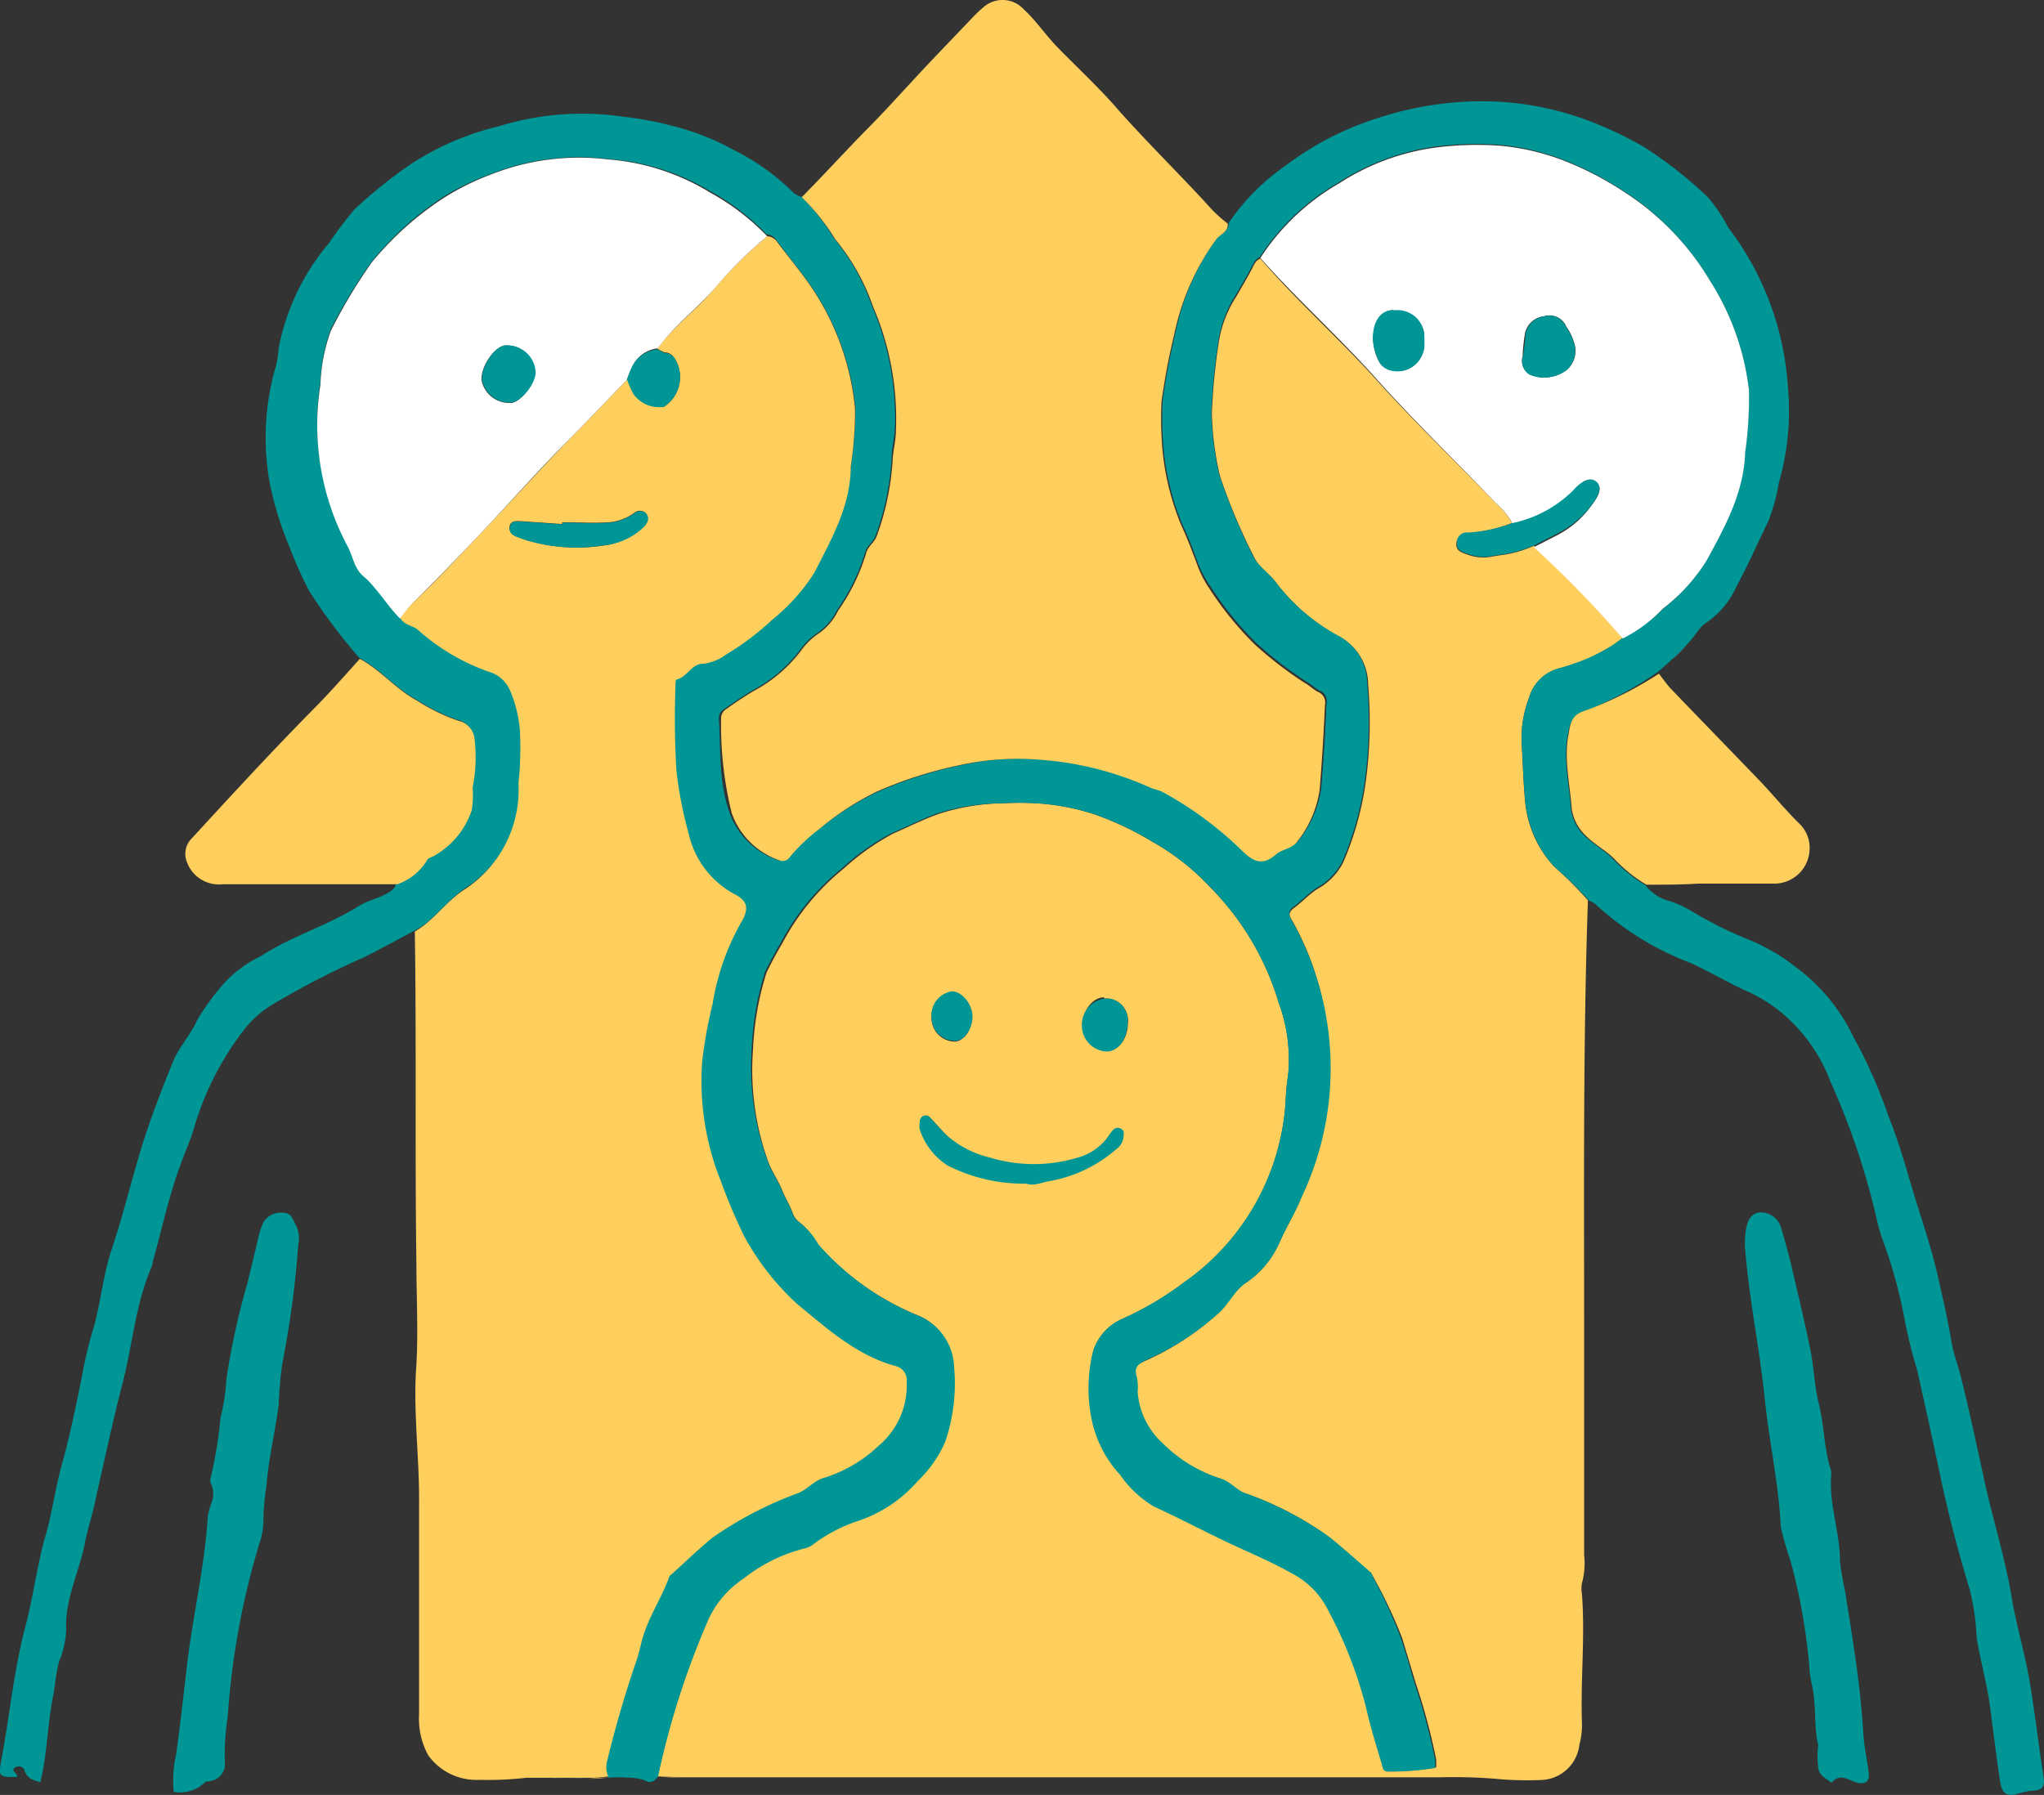
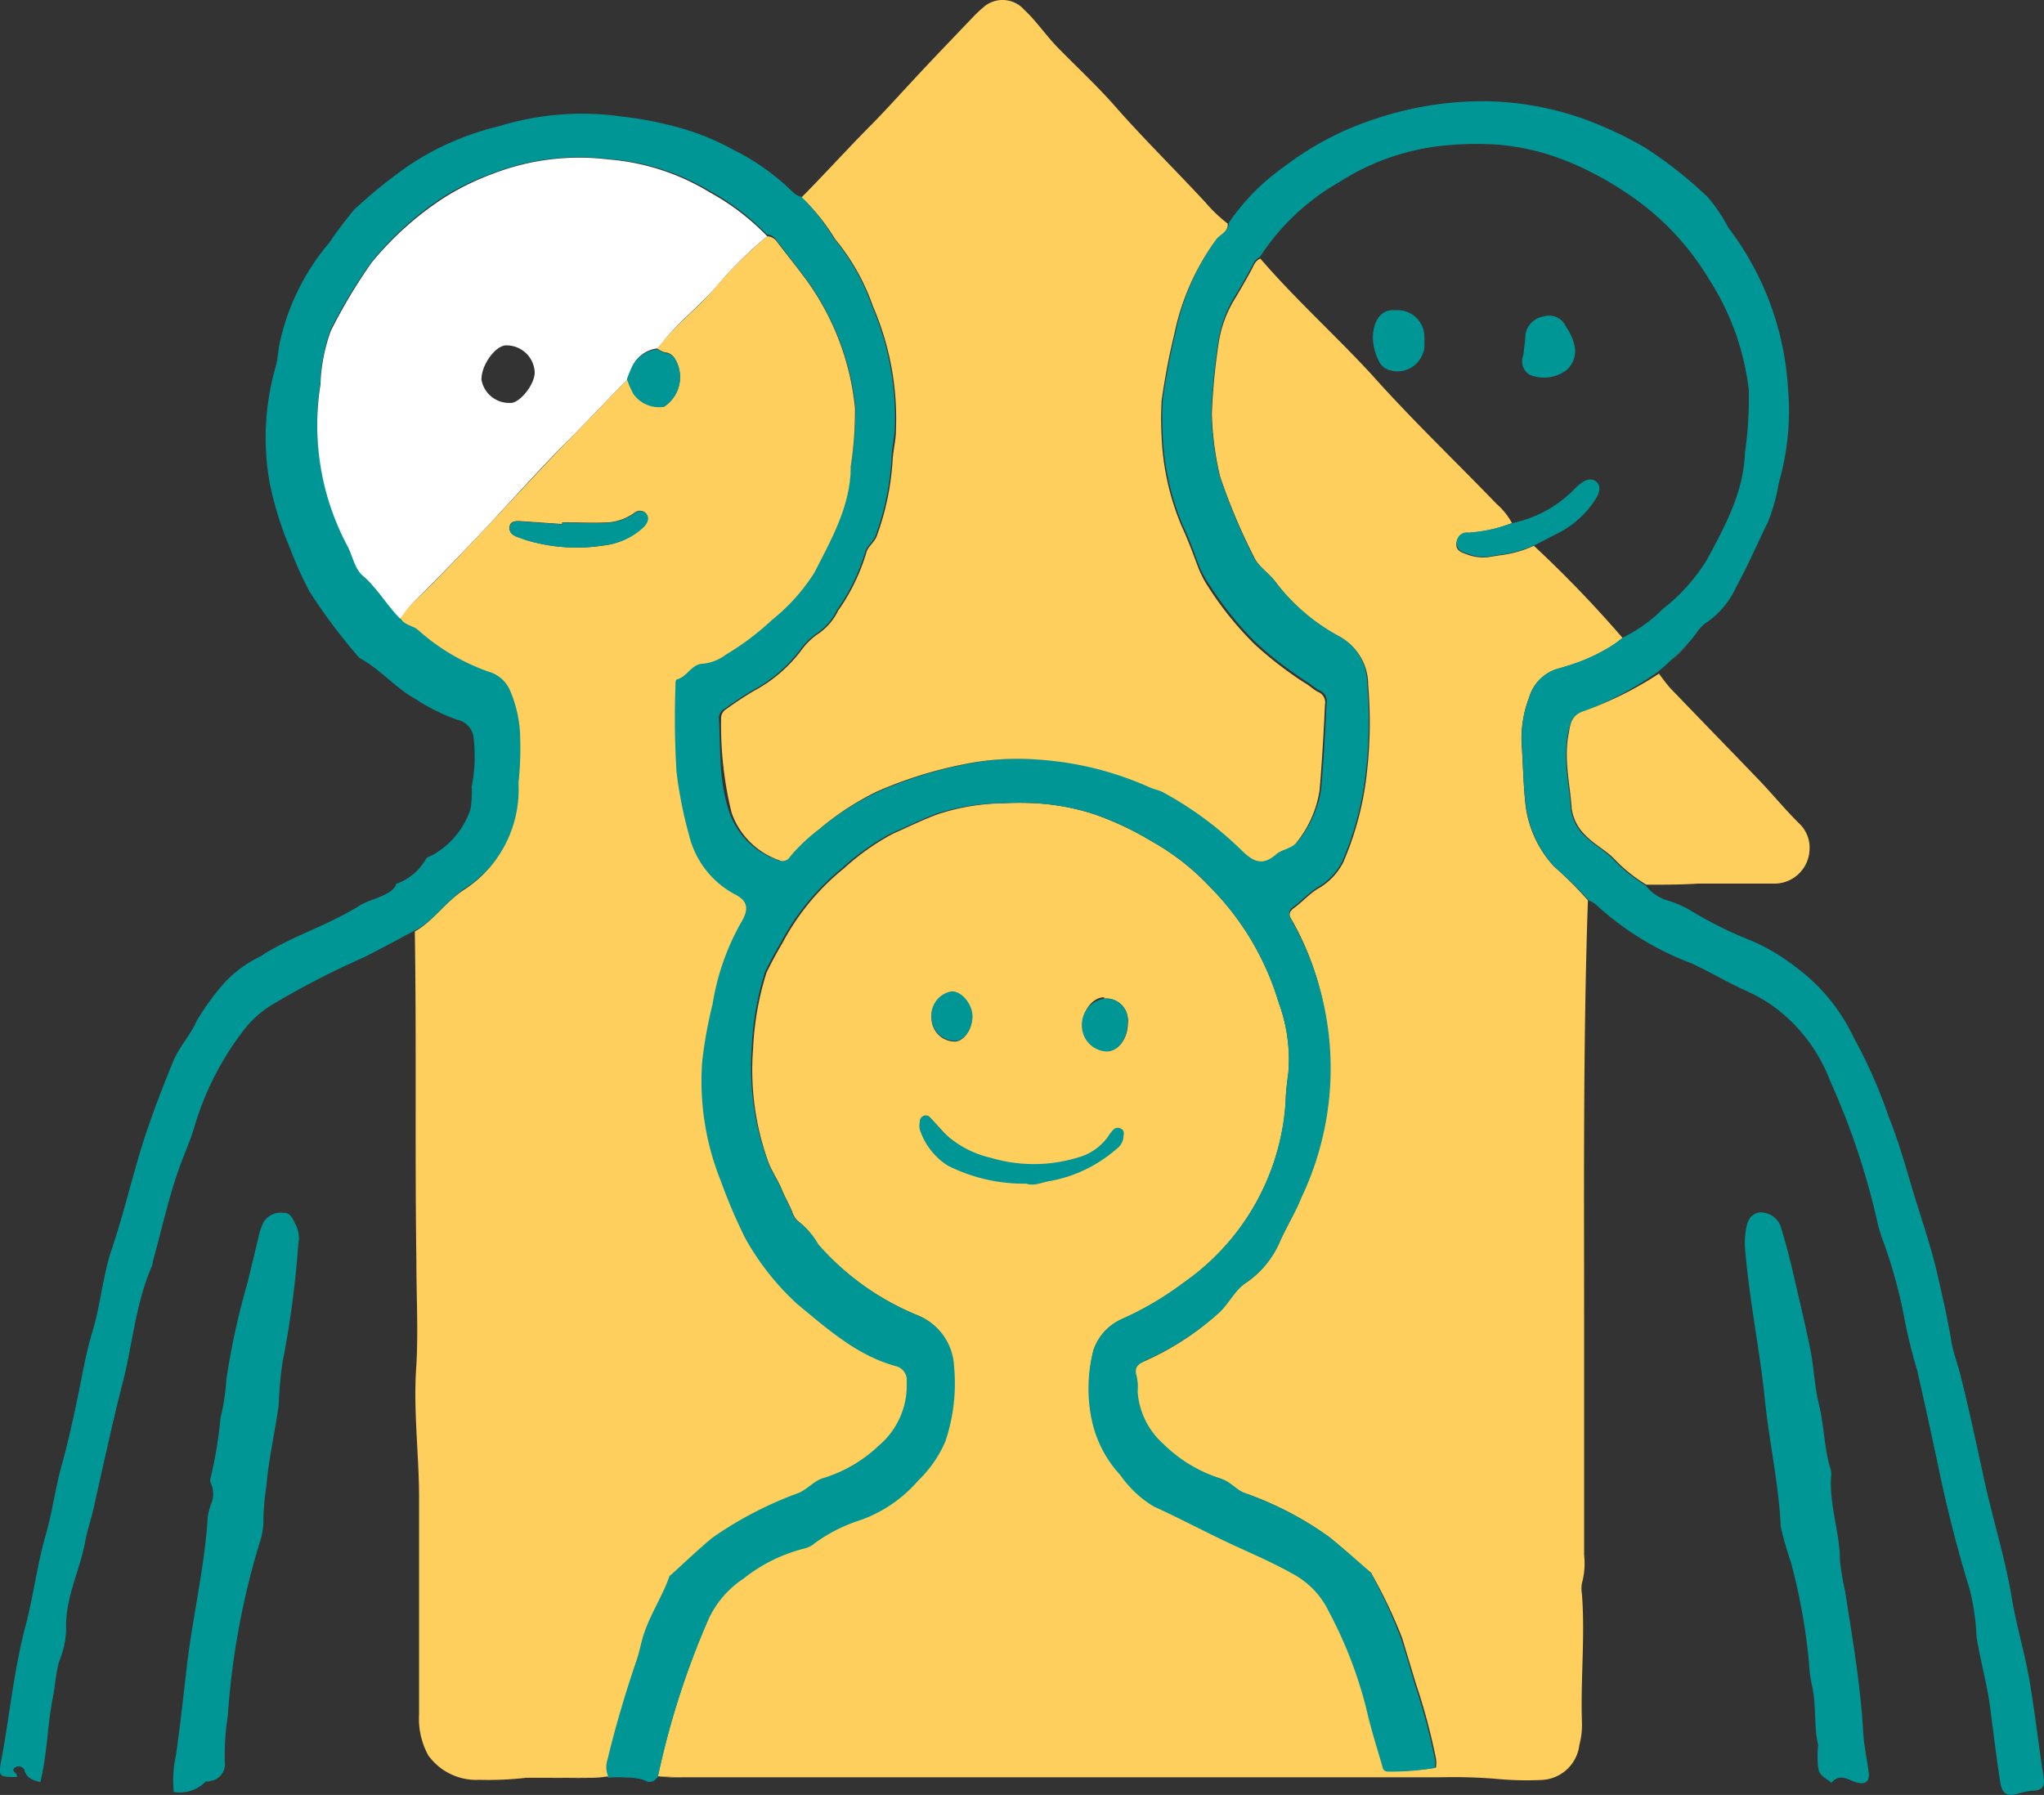
<svg xmlns="http://www.w3.org/2000/svg" viewBox="0 0 129.74 113.96">
  <rect x="0" y="0" width="129.74" height="113.96" fill="#333333" stroke="none" />
  <defs>
    <style>.cls-1{fill:#fff;}.cls-2{fill:#FFCF5E;}.cls-3{fill:#009696;}</style>
  </defs>
  <g id="Calque_2" data-name="Calque 2">
    <g id="Calque_1-2" data-name="Calque 1">
      <g id="Calque_2-2" data-name="Calque 2">
        <g id="Calque_1-2-2" data-name="Calque 1-2">
          <g id="Calque_2-2-2" data-name="Calque 2-2">
            <g id="Calque_1-2-2-2" data-name="Calque 1-2-2">
              <path class="cls-1" d="M39.79,24.09c.07.15.12.32.19.47C39.92,24.4,39.86,24.24,39.79,24.09Z" />
              <path class="cls-1" d="M101.88,41.25a11.07,11.07,0,0,1-1.92.87A11.07,11.07,0,0,0,101.88,41.25Z" />
              <path class="cls-1" d="M25.35,39.22c-.63-.64-1.12-1.39-1.71-2.06.59.67,1.08,1.43,1.71,2.06.17.38.53.47.86.63C25.89,39.64,25.52,39.64,25.35,39.22Z" />
              <path class="cls-1" d="M55.26,8c-1.48,1.5-2.89,3.06-4.38,4.56h0C52.41,11,53.78,9.47,55.26,8Z" />
              <path class="cls-1" d="M37.34,112.92H34.75C35.62,112.9,36.48,112.94,37.34,112.92Z" />
              <path class="cls-1" d="M106.14,41.88c.34-.32.68-.65,1-1A11.8,11.8,0,0,1,106.14,41.88Z" />
              <path class="cls-1" d="M39.9,112.78a3.21,3.21,0,0,1,.63.06A3.21,3.21,0,0,0,39.9,112.78Z" />
              <path class="cls-1" d="M105.23,42.64l.45-.39Z" />
              <path class="cls-2" d="M41.8,112.79h0c.53,0,1.06.06,1.58.06A14,14,0,0,1,41.8,112.79Z" />
              <path class="cls-2" d="M98.63,55a7,7,0,0,1-1.8-3.88c-.14-1.3-.16-2.62-.25-3.93a7.21,7.21,0,0,1,.47-2.88,2.68,2.68,0,0,1,1.81-1.84c.37-.1.74-.22,1.1-.34a11.07,11.07,0,0,0,1.92-.87,6.6,6.6,0,0,0,1.11-.76,74.06,74.06,0,0,0-5.63-5.85,7.21,7.21,0,0,1-2.19.61l-.75.12a2.89,2.89,0,0,1-1.33-.19c-.31-.11-.68-.22-.65-.67a.71.71,0,0,1,.73-.68h0a9.57,9.57,0,0,0,2.8-.63A4.38,4.38,0,0,0,95,32c-2.61-2.71-5.37-5.34-7.92-8.2C84.77,21.29,82.22,19,80,16.42c-.32.12-.41.42-.55.68-.32.6-.66,1.18-1,1.76a7.46,7.46,0,0,0-1.11,3,40.07,40.07,0,0,0-.42,4.38,19.32,19.32,0,0,0,.52,4,37.49,37.49,0,0,0,2.13,5.07c.32.73,1.06,1.13,1.51,1.79a12.58,12.58,0,0,0,4,3.36,3.45,3.45,0,0,1,1.76,3,28.29,28.29,0,0,1-.14,6.1,19.64,19.64,0,0,1-1.44,5.19,4,4,0,0,1-1.62,1.68c-.56.35-1,.85-1.48,1.2s-.29.57-.1.89a18.18,18.18,0,0,1,2,5.58,19.32,19.32,0,0,1-1.5,12c-.42,1-.94,1.87-1.37,2.82A6,6,0,0,1,79,81.5c-.71.48-1.09,1.33-1.73,1.92a17.39,17.39,0,0,1-4.62,3c-.46.21-.79.36-.63,1a3,3,0,0,1,.07,1,4.94,4.94,0,0,0,1.62,3.22,9.39,9.39,0,0,0,3.71,2.22c.54.18.88.65,1.42.88a20.87,20.87,0,0,1,5.53,2.85c.87.71,1.71,1.47,2.56,2.2a.28.28,0,0,1,.15.17A31.26,31.26,0,0,1,89,104l.87,2.89a39.15,39.15,0,0,1,1.28,4.78,2.53,2.53,0,0,1,0,.55,17.66,17.66,0,0,1-2.91.23c-.39,0-.4-.23-.47-.49-.32-1.2-.68-2.4-1-3.61a27.18,27.18,0,0,0-2.37-6.09,5.3,5.3,0,0,0-2.3-2.38c-1.21-.68-2.48-1.22-3.74-1.81-1.7-.79-3.36-1.68-5.07-2.46a7,7,0,0,1-2.12-2,7.35,7.35,0,0,1-1.76-3.34,9.42,9.42,0,0,1,0-4.54,3.35,3.35,0,0,1,1.85-2,20,20,0,0,0,3.89-2.3,15.15,15.15,0,0,0,6.46-11.51c0-.61.09-1.21.17-1.8a10.37,10.37,0,0,0-.61-4.45,17.55,17.55,0,0,0-4.39-7.38,15.15,15.15,0,0,0-3.62-2.84,19.58,19.58,0,0,0-3.64-1.73A14.47,14.47,0,0,0,65.77,51a18.57,18.57,0,0,0-2.11,0,13.91,13.91,0,0,0-4.09.68c-1,.36-1.93.83-2.89,1.25a15.35,15.35,0,0,0-3.12,2.21,15.26,15.26,0,0,0-3.91,4.76c-.36.6-.69,1.22-1,1.86a18.83,18.83,0,0,0-.85,4.83,17.21,17.21,0,0,0,.93,7.08c.23.68.67,1.26.93,1.93.18.44.44.87.62,1.32a1.42,1.42,0,0,0,.34.58A4.88,4.88,0,0,1,51.91,79a16.93,16.93,0,0,0,6.22,4.46,3.66,3.66,0,0,1,2.37,3.28,11.49,11.49,0,0,1-.56,4.76A7.68,7.68,0,0,1,58.25,94a8.7,8.7,0,0,1-3.84,2.51,10.06,10.06,0,0,0-2.7,1.4,1.45,1.45,0,0,1-.6.32,10.21,10.21,0,0,0-3.92,1.93A6.31,6.31,0,0,0,45,102.7a52.23,52.23,0,0,0-3.25,10.08h0c.53,0,1.06.06,1.58.06H91.41a33.43,33.43,0,0,1,3.47.09,20.63,20.63,0,0,0,2.94.08,2.52,2.52,0,0,0,2.43-2.24,4.82,4.82,0,0,0,.16-1.46c-.09-2.71.21-5.41,0-8.12a1.89,1.89,0,0,1,0-.67,4.77,4.77,0,0,0,.14-1.8V84.44c0-9.09-.07-18.19.24-27.28A24.35,24.35,0,0,0,98.63,55Zm-28.54,8.4a1.38,1.38,0,0,1,1.5,1.25v0h0a.76.76,0,0,1,0,.3c0,1-.61,1.79-1.34,1.78a1.67,1.67,0,0,1-1.55-1.61c0-1,.71-1.82,1.39-1.8ZM60.41,63a1.59,1.59,0,0,1,1.28,1.62c0,.78-.53,1.49-1.07,1.51a1.49,1.49,0,0,1-1.49-1.43A1.57,1.57,0,0,1,60.41,63Zm6.29,11.8c-.55.08-1.08.36-1.57.18a10.73,10.73,0,0,1-5-1.15,4.31,4.31,0,0,1-1.72-2.2,1.09,1.09,0,0,1,0-.44.37.37,0,0,1,.37-.36.29.29,0,0,1,.22.09c.34.35.66.72,1,1.08a6.44,6.44,0,0,0,2.84,1.63,9.54,9.54,0,0,0,5.45,0,3.52,3.52,0,0,0,2-1.37,2.46,2.46,0,0,1,.34-.44.4.4,0,0,1,.52,0c.19.13.15.34.1.52a1.05,1.05,0,0,1-.45.63,8.8,8.8,0,0,1-4.1,1.93Z" />
              <path class="cls-3" d="M25.22,56.13a.5.5,0,0,1-.16.29A.5.5,0,0,0,25.22,56.13Z" />
              <path class="cls-3" d="M50.41,12.25a1.9,1.9,0,0,0,.39.23A1.9,1.9,0,0,1,50.41,12.25Z" />
              <path class="cls-3" d="M106.14,41.88l-.46.42Z" />
              <path class="cls-3" d="M38.63,112.84h0a9,9,0,0,1,1.27,0A5.39,5.39,0,0,0,38.63,112.84Z" />
              <path class="cls-3" d="M41.35,113.09c.19,0,.31-.19.45-.3h0A1.77,1.77,0,0,1,41.35,113.09Z" />
              <path class="cls-3" d="M128.87,107c-.3-1.9-.88-3.74-1.19-5.63-.43-2.57-1.22-5-1.77-7.58-.47-2.16-.93-4.33-1.47-6.47-.18-.72-.46-1.42-.58-2.17-.23-1.37-.54-2.73-.85-4.09-.45-2-1.13-3.88-1.7-5.82-.43-1.46-.86-2.93-1.44-4.37a31.4,31.4,0,0,0-2.21-5,11.83,11.83,0,0,0-3.73-4.51,12.36,12.36,0,0,0-2.9-1.69,24.9,24.9,0,0,1-3.62-1.8,6.87,6.87,0,0,0-1.43-.66,2.79,2.79,0,0,1-1.53-1,9.63,9.63,0,0,1-2-1.6c-.53-.57-1.32-1-1.89-1.56a2.92,2.92,0,0,1-.85-1.68c-.1-1.6-.52-3.18-.18-4.81.14-.68.27-1.15,1-1.39a22.58,22.58,0,0,0,4.7-2.51l.45-.39.46-.42a11.8,11.8,0,0,0,1-1,6.82,6.82,0,0,0,.55-.68,2.67,2.67,0,0,1,.53-.58,5.46,5.46,0,0,0,2-2.36c.73-1.33,1.33-2.73,2-4.09a12.12,12.12,0,0,0,.69-2.49,16.46,16.46,0,0,0,.58-6,18.64,18.64,0,0,0-3.79-10.2,10.4,10.4,0,0,0-1.29-1.92,26.47,26.47,0,0,0-4-3.16,23.44,23.44,0,0,0-4-1.86,19.44,19.44,0,0,0-6-1.08,21.38,21.38,0,0,0-7,1.08,19.33,19.33,0,0,0-5.87,3.05A14,14,0,0,0,78,14.14c0,.56-.53.69-.77,1a15.39,15.39,0,0,0-2.63,6.05c-.34,1.39-.6,2.8-.8,4.21a21.11,21.11,0,0,0,0,2.25,16.45,16.45,0,0,0,1.27,5.69c.38.79.69,1.64,1,2.48a6.66,6.66,0,0,0,.75,1.39,21,21,0,0,0,2.91,3.6,23.76,23.76,0,0,0,3.19,2.46c.29.16.54.42.84.57a.72.72,0,0,1,.44.82c-.08,1.81-.19,3.62-.34,5.42a6.92,6.92,0,0,1-1.41,3.25c-.32.47-1,.48-1.32.8-1,.84-1.54.45-2.3-.31A23,23,0,0,0,74,50.27a5,5,0,0,0-.84-.31,20.52,20.52,0,0,0-7.07-1.74,17,17,0,0,0-4.93.33,26.79,26.79,0,0,0-5.37,1.69A17.46,17.46,0,0,0,52,52.64a11,11,0,0,0-2,1.73.54.54,0,0,1-.7.21,4.9,4.9,0,0,1-3-3c-.69-2-.55-4-.67-6A.65.65,0,0,1,46,45c.58-.42,1.18-.82,1.79-1.18a9.17,9.17,0,0,0,3-2.57,4.31,4.31,0,0,1,1-1,3.78,3.78,0,0,0,1.34-1.52,12.68,12.68,0,0,0,1.77-3.62c.09-.44.54-.69.69-1.14a17,17,0,0,0,1-4.82c0-.64.17-1.27.21-1.91a18,18,0,0,0-1.46-7.83,13.82,13.82,0,0,0-2.41-4.28,14,14,0,0,0-2.06-2.65h-.1a1.9,1.9,0,0,1-.39-.23,14.65,14.65,0,0,0-3.83-2.74,16,16,0,0,0-4-1.55,21.42,21.42,0,0,0-3-.55,17.92,17.92,0,0,0-7.9.61A17.74,17.74,0,0,0,26,10.47a32.26,32.26,0,0,0-3.49,2.81,25.84,25.84,0,0,0-1.61,2.13,14.61,14.61,0,0,0-3.15,6.39c-.11.51-.11,1.05-.27,1.55a16.25,16.25,0,0,0-.35,7.37,21.57,21.57,0,0,0,1.27,4.07,24.91,24.91,0,0,0,1.23,2.74,35.52,35.52,0,0,0,3.18,4.24c1.32.71,2.28,1.91,3.61,2.64A12.16,12.16,0,0,0,29,45.69a1.32,1.32,0,0,1,1.07,1.25,9.75,9.75,0,0,1-.13,3,6.42,6.42,0,0,1-.08,1.45,5.21,5.21,0,0,1-2.29,2.83c-.17.13-.46.15-.56.36a3.51,3.51,0,0,1-1.87,1.54h0a.5.5,0,0,1-.16.29.92.92,0,0,1-.26.22c-.6.4-1.33.51-1.92.88-2,1.26-4.3,1.92-6.27,3.21a7.7,7.7,0,0,0-2.25,1.64,15.79,15.79,0,0,0-1.78,2.43c-.41.93-1.14,1.69-1.52,2.62-.68,1.67-1.33,3.35-1.88,5.06-.73,2.31-1.27,4.69-2.06,7-.55,1.72-.68,3.56-1.23,5.26q-.36,1.29-.6,2.61c-.38,1.88-.76,3.76-1.27,5.6-.41,1.45-.6,2.94-1,4.39-.58,1.94-.81,4-1.33,5.94-.74,2.81-1,5.7-1.54,8.55-.18,1-.1,1,1,1,.08-.23-.37-.36-.17-.56a.41.41,0,0,1,.57,0h0a.24.24,0,0,1,.09.16c.17.52.58.61,1,.73.44-1.76.44-3.58.79-5.35.15-.76.19-1.55.4-2.31a5.81,5.81,0,0,0,.45-2c-.09-2,.85-3.71,1.2-5.58.15-.81.43-1.6.6-2.41.28-1.28.57-2.56.86-3.84s.59-2.57.92-3.84c.64-2.46.81-5,1.85-7.41a1,1,0,0,0,.07-.33c.57-2,1-4.08,1.73-6.07.29-.81.66-1.61.9-2.44a18.7,18.7,0,0,1,3.3-6.37,6.66,6.66,0,0,1,1.61-1.39,52.88,52.88,0,0,1,5.79-3c1.14-.56,2.25-1.18,3.37-1.77s2-1.87,3.08-2.62A7.56,7.56,0,0,0,33,49.63c.08-.94.1-1.88.11-2.82a7.93,7.93,0,0,0-.62-3,2.06,2.06,0,0,0-1.42-1.21,13.59,13.59,0,0,1-4.52-2.66,1,1,0,0,0-.3-.19c-.33-.16-.69-.25-.86-.63-.63-.64-1.11-1.39-1.71-2.06a4.76,4.76,0,0,0-.63-.64c-.54-.47-.63-1.27-1-1.9a16.3,16.3,0,0,1-1.72-10.21A11.05,11.05,0,0,1,21,20.89a33.34,33.34,0,0,1,2.57-4.25,19.79,19.79,0,0,1,4.57-4.14A16,16,0,0,1,31.27,11a15.16,15.16,0,0,1,7.3-.91,14.6,14.6,0,0,1,6.43,2,15.35,15.35,0,0,1,3.67,2.79.79.79,0,0,1,.64.41L51,17.49a16.76,16.76,0,0,1,3.3,8.38,23.86,23.86,0,0,1-.3,3.77c-.09,2.49-1.27,4.63-2.39,6.74a12.2,12.2,0,0,1-2.69,3A17.28,17.28,0,0,1,46,41.55a2.93,2.93,0,0,1-1.45.58c-.74,0-1,.87-1.68,1-.07,0-.08.35-.08.53-.06,1.77,0,3.54.07,5.31a27.21,27.21,0,0,0,.79,4,5.82,5.82,0,0,0,2.82,3.76c1,.46,1,1,.45,1.91a15.83,15.83,0,0,0-1.78,5.19,28.2,28.2,0,0,0-.66,3.65,17,17,0,0,0,1.19,7.6,36.93,36.93,0,0,0,1.51,3.48,16.56,16.56,0,0,0,3.34,4.25c1.9,1.56,3.76,3.25,6.23,3.93.49.13.68.44.71,1a5,5,0,0,1-1.78,4.06,8.84,8.84,0,0,1-3.54,2.06,9.52,9.52,0,0,0-1.52.93,23.28,23.28,0,0,0-5.46,2.85c-.9.74-1.73,1.55-2.6,2.33-.06,0-.13.1-.15.16-.5,1.4-1.38,2.64-1.75,4.1-.1.4-.19.8-.32,1.19q-1.05,3.14-1.83,6.35a1.52,1.52,0,0,0,.08,1.09,9,9,0,0,1,1.27,0,3.21,3.21,0,0,1,.63.06,1.82,1.82,0,0,1,.61.2.37.37,0,0,0,.21,0c.19,0,.31-.19.45-.3A52.23,52.23,0,0,1,45,102.74a6.26,6.26,0,0,1,2.19-2.51,10.21,10.21,0,0,1,3.92-1.93,1.45,1.45,0,0,0,.6-.32,10.06,10.06,0,0,1,2.7-1.4A8.61,8.61,0,0,0,58.28,94,7.58,7.58,0,0,0,60,91.53a11.49,11.49,0,0,0,.56-4.76,3.66,3.66,0,0,0-2.37-3.28A16.89,16.89,0,0,1,51.94,79a4.69,4.69,0,0,0-1.34-1.5,1.42,1.42,0,0,1-.34-.58c-.18-.46-.44-.88-.62-1.32-.27-.67-.71-1.25-.93-1.93a17.33,17.33,0,0,1-1-7.06,19.2,19.2,0,0,1,.84-4.88c.31-.64.64-1.26,1-1.86a15.26,15.26,0,0,1,3.91-4.76,15.35,15.35,0,0,1,3.12-2.21c1-.42,1.91-.89,2.89-1.25A13.87,13.87,0,0,1,63.65,51a18.57,18.57,0,0,1,2.11,0,14.89,14.89,0,0,1,3.75.71,19.58,19.58,0,0,1,3.64,1.73,15.15,15.15,0,0,1,3.62,2.84,17.55,17.55,0,0,1,4.39,7.38,10.37,10.37,0,0,1,.61,4.45c-.08.59-.14,1.19-.17,1.8a15.15,15.15,0,0,1-6.46,11.51,20,20,0,0,1-3.89,2.3,3.35,3.35,0,0,0-1.85,2,9.71,9.71,0,0,0-.07,4.58,7.37,7.37,0,0,0,1.77,3.34,7,7,0,0,0,2.12,2c1.71.78,3.37,1.67,5.07,2.46,1.26.58,2.52,1.12,3.74,1.81a5.3,5.3,0,0,1,2.3,2.38,27.18,27.18,0,0,1,2.37,6.09c.27,1.21.64,2.4,1,3.61.07.26.07.51.47.49a17.66,17.66,0,0,0,2.91-.23,2.53,2.53,0,0,0,0-.55,39.15,39.15,0,0,0-1.28-4.78c-.29-1-.56-1.94-.87-2.89a32.51,32.51,0,0,0-1.83-4,.3.3,0,0,0-.1-.2c-.85-.74-1.69-1.49-2.56-2.2A21.24,21.24,0,0,0,79,94.79c-.54-.23-.88-.69-1.42-.88a9.18,9.18,0,0,1-3.74-2.24,4.9,4.9,0,0,1-1.63-3.33,3,3,0,0,0-.07-1c-.17-.6.17-.75.63-1a17.39,17.39,0,0,0,4.62-3c.64-.59,1-1.44,1.73-1.92a6,6,0,0,0,2.12-2.58c.43-1,1-1.86,1.37-2.82A19.05,19.05,0,0,0,82,58.46c-.19-.32-.28-.63.1-.89s.93-.84,1.48-1.2a4,4,0,0,0,1.62-1.68,19.64,19.64,0,0,0,1.44-5.19,28.29,28.29,0,0,0,.14-6.1,3.45,3.45,0,0,0-1.76-3A12.4,12.4,0,0,1,81,37c-.46-.66-1.2-1.06-1.51-1.79a38.21,38.21,0,0,1-2.08-5,19.32,19.32,0,0,1-.52-4,40.07,40.07,0,0,1,.42-4.38,7.56,7.56,0,0,1,1.1-3.06c.35-.58.68-1.16,1-1.76.15-.26.24-.56.55-.68a14.63,14.63,0,0,1,5-4.74,15.18,15.18,0,0,1,6.19-2.29,20.58,20.58,0,0,1,4-.11,15.07,15.07,0,0,1,3.92.89,20.4,20.4,0,0,1,4.17,2.17,17,17,0,0,1,5.25,5.5,16.4,16.4,0,0,1,2.51,7,24.41,24.41,0,0,1-.24,4c-.09,2.52-1.29,4.7-2.44,6.83a11.79,11.79,0,0,1-2.77,3.08A9.38,9.38,0,0,1,103,40.48h0a6.6,6.6,0,0,1-1.11.76,11.07,11.07,0,0,1-1.92.87c-.36.13-.73.24-1.1.34a2.68,2.68,0,0,0-1.81,1.84,7.21,7.21,0,0,0-.47,2.88c.08,1.31.1,2.63.25,3.93A7.19,7.19,0,0,0,98.63,55a25.5,25.5,0,0,1,2.23,2.18,1.32,1.32,0,0,1,.48.29,18.58,18.58,0,0,0,6,3.68c1.19.55,2.32,1.23,3.52,1.77a9.48,9.48,0,0,1,2.46,1.58,10.5,10.5,0,0,1,2.86,4.16,46.63,46.63,0,0,1,3,9c.06.29.17.58.25.87a30.92,30.92,0,0,1,1.43,5.08,33.49,33.49,0,0,0,.83,3.39c.51,2.24,1,4.49,1.47,6.73q.78,3.65,1.87,7.2a15.07,15.07,0,0,1,.43,3c.23,1.47.65,2.9.85,4.39s.4,3.21.65,4.81c.11.69.35.92,1,.79a5,5,0,0,1,1-.23c.68,0,.85-.25.75-.88C129.41,110.85,129.18,108.91,128.87,107Z" />
              <path class="cls-3" d="M101.88,41.25a6.6,6.6,0,0,0,1.11-.76h0A6.6,6.6,0,0,1,101.88,41.25Z" />
-               <path class="cls-2" d="M38.63,112.84l-1.29.09A6.88,6.88,0,0,0,38.63,112.84Z" />
              <path class="cls-2" d="M38.63,112.84a1.52,1.52,0,0,1-.08-1.09q.78-3.21,1.86-6.35c.13-.39.22-.79.32-1.19.37-1.46,1.25-2.7,1.75-4.1,0-.07.1-.11.15-.16.86-.78,1.7-1.59,2.6-2.33a23.77,23.77,0,0,1,5.48-2.84c.57-.26.94-.74,1.52-.93a8.84,8.84,0,0,0,3.54-2.06,5,5,0,0,0,1.78-4.06.91.91,0,0,0-.71-1c-2.47-.68-4.33-2.37-6.23-3.93a16.56,16.56,0,0,1-3.34-4.25A34.52,34.52,0,0,1,45.76,75a17,17,0,0,1-1.19-7.6,28.2,28.2,0,0,1,.66-3.65A15.43,15.43,0,0,1,47,58.64c.57-.93.5-1.45-.45-1.91A5.81,5.81,0,0,1,43.73,53a27.21,27.21,0,0,1-.79-4c-.11-1.77-.13-3.55-.07-5.33,0-.18,0-.52.08-.53.68-.16.94-1,1.68-1a2.93,2.93,0,0,0,1.45-.58A17,17,0,0,0,49,39.36a12.2,12.2,0,0,0,2.69-3C52.77,34.24,54,32.11,54,29.62a23.08,23.08,0,0,0,.27-3.71A16.63,16.63,0,0,0,51,17.53c-.54-.72-1.11-1.43-1.66-2.15A.8.8,0,0,0,48.7,15a27,27,0,0,0-3.28,3.23c-1,1.23-2.33,2.22-3.35,3.46l-.35.44a1.8,1.8,0,0,0,.5.25h.09a.8.8,0,0,1,.47.31,2.25,2.25,0,0,1-.6,3.11h0A2,2,0,0,1,40.24,25c-.08-.15-.15-.3-.22-.45s-.12-.32-.19-.47c-1.23,1.27-2.45,2.55-3.69,3.81-1.94,2-3.75,4-5.65,6-1.4,1.47-2.81,3-4.27,4.37-.3.29-.56.62-.83.93.17.38.53.47.86.63a1,1,0,0,1,.3.19A13.4,13.4,0,0,0,31,42.64a2.1,2.1,0,0,1,1.4,1.26,7.93,7.93,0,0,1,.62,3,20.46,20.46,0,0,1-.11,2.82,7.57,7.57,0,0,1-3.5,6.8c-1.13.76-1.89,1.94-3.08,2.62.11,7,0,14,.1,21,0,2.16.12,4.34,0,6.51-.22,2.9.19,5.8.17,8.7v13.48a4.86,4.86,0,0,0,.58,2.61A3.75,3.75,0,0,0,30.41,113a21.38,21.38,0,0,0,3-.13H37.3a6.88,6.88,0,0,0,1.29-.09ZM33.35,34.27l-.53-.19c-.31-.12-.54-.34-.47-.68s.43-.33.74-.31l2.59.18v-.11c1,0,2,.06,3,0a3.27,3.27,0,0,0,1.57-.59.54.54,0,0,1,.73,0c.23.28.08.58-.14.81a4.25,4.25,0,0,1-2.57,1.26A11.08,11.08,0,0,1,33.35,34.27Z" />
              <path class="cls-2" d="M53,15.17a13.82,13.82,0,0,1,2.41,4.28,18,18,0,0,1,1.46,7.83c0,.64-.17,1.27-.21,1.91a17,17,0,0,1-1,4.82c-.16.45-.6.69-.69,1.14a12.68,12.68,0,0,1-1.77,3.62,3.78,3.78,0,0,1-1.34,1.52,4.31,4.31,0,0,0-1,1,9.17,9.17,0,0,1-3,2.57c-.61.36-1.21.76-1.79,1.18a.67.67,0,0,0-.3.57,23.36,23.36,0,0,0,.67,6,4.9,4.9,0,0,0,3,3,.54.54,0,0,0,.7-.21A11.06,11.06,0,0,1,52,52.64a17.66,17.66,0,0,1,3.67-2.39A26.43,26.43,0,0,1,61,48.56a17,17,0,0,1,4.93-.33A20.57,20.57,0,0,1,73,50c.27.12.57.16.84.31a22.45,22.45,0,0,1,4.89,3.6c.76.75,1.35,1.15,2.3.31.37-.32,1-.33,1.32-.8a6.92,6.92,0,0,0,1.41-3.25c.15-1.8.26-3.61.34-5.42a.72.72,0,0,0-.44-.82c-.3-.15-.54-.41-.84-.57a23.76,23.76,0,0,1-3.19-2.46,21,21,0,0,1-2.91-3.6A6.61,6.61,0,0,1,76,35.88c-.31-.83-.63-1.69-1-2.48a16.45,16.45,0,0,1-1.27-5.69,21.11,21.11,0,0,1,0-2.25c.2-1.41.46-2.82.8-4.21a15.54,15.54,0,0,1,2.63-6c.24-.37.81-.5.77-1.05a9.13,9.13,0,0,1-1.39-1.32C74.69,10.88,72.78,9,71,7c-1.23-1.43-2.59-2.68-3.88-4-.77-.8-1.36-1.69-2.12-2.39A1.83,1.83,0,0,0,62.41.47l0,0h0L62.26.6c-.14.12-.28.26-.41.39-1.37,1.44-2.76,2.87-4.11,4.34-.82.88-1.63,1.78-2.47,2.63-1.48,1.5-2.89,3.06-4.38,4.56A13.51,13.51,0,0,1,53,15.17Z" />
-               <path class="cls-2" d="M27.09,54.64c.1-.21.39-.22.56-.36a5.21,5.21,0,0,0,2.29-2.83A5.8,5.8,0,0,0,30,50a9.75,9.75,0,0,0,.13-3,1.32,1.32,0,0,0-1.07-1.25,12.39,12.39,0,0,1-2.61-1.28c-1.33-.72-2.29-1.93-3.61-2.64-1,1.11-2,2.25-3.07,3.32-2.59,2.63-5.09,5.35-7.59,8.07a1.39,1.39,0,0,0-.3,1.55,2.15,2.15,0,0,0,2.24,1.37h11.1A3.54,3.54,0,0,0,27.09,54.64Z" />
              <path class="cls-2" d="M105.92,43.57c-.24-.28-.47-.58-.69-.89h0A8.47,8.47,0,0,0,105.92,43.57Z" />
              <path class="cls-2" d="M100.58,45.13c-.77.24-.9.72-1,1.39-.34,1.63.07,3.21.18,4.81a2.92,2.92,0,0,0,.85,1.68c.58.61,1.37,1,1.89,1.56a9.63,9.63,0,0,0,2,1.6c1.09,0,2.19,0,3.28-.07h4.76a2.24,2.24,0,0,0,2.32-2.16v0h0a2.12,2.12,0,0,0-.63-1.63c-.86-.84-1.62-1.77-2.45-2.65-1.92-2-3.87-4-5.79-6-.24-.28-.47-.58-.69-.89h0A23,23,0,0,1,100.58,45.13Z" />
              <path class="cls-3" d="M18,77a1.3,1.3,0,0,0-1.27.59,4.08,4.08,0,0,0-.3.85c-.23,1-.48,2-.72,3a47.14,47.14,0,0,0-1.34,6.13A13.34,13.34,0,0,1,14,90a28.31,28.31,0,0,1-.61,3.76.54.54,0,0,0,0,.43,1.58,1.58,0,0,1,0,1.31,6,6,0,0,0-.2.76c-.2,3.3-1,6.52-1.36,9.8-.21,1.79-.4,3.58-.66,5.37a7.33,7.33,0,0,0-.14,2.34,2.3,2.3,0,0,0,2-.63c.06-.07.22,0,.33-.07a1.07,1.07,0,0,0,.91-1.2h0a15.81,15.81,0,0,1,.19-2.92,49,49,0,0,1,2-10.94,4.56,4.56,0,0,0,.26-1.67,16.71,16.71,0,0,1,.19-2c.14-1.73.55-3.42.78-5.14a24.21,24.21,0,0,1,.24-2.69,61.21,61.21,0,0,0,1-7.49,1.9,1.9,0,0,0-.14-1.22C18.58,77.41,18.48,77,18,77Z" />
              <path class="cls-3" d="M117.11,101a17.76,17.76,0,0,1-.32-1.89c0-1.86-.73-3.65-.55-5.53a1.08,1.08,0,0,0-.09-.44c-.37-1.3-.37-2.67-.7-4-.28-1.12-.31-2.31-.54-3.45-.36-1.76-.78-3.51-1.19-5.27-.2-.84-.43-1.68-.68-2.51a1.35,1.35,0,0,0-1.4-.93c-.57.11-.74.61-.82,1.1a5.23,5.23,0,0,0-.06,1.12c.26,3.27.94,6.48,1.27,9.73.28,2.69.88,5.33,1,8a22.57,22.57,0,0,0,.65,2.27,38,38,0,0,1,1.15,6.44,7.57,7.57,0,0,0,.18,1.34c.3,1.33.11,2.7.4,3.81a5.94,5.94,0,0,0,0,1.46c.07.52.53.66.84.94.57-.69,1.13-.11,1.69,0s.74-.18.67-.68c-.11-.81-.28-1.62-.34-2.44C118.1,107,117.58,104,117.11,101Z" />
-               <path class="cls-1" d="M95,32a4.27,4.27,0,0,1,1,1.24,7.77,7.77,0,0,0,3.81-2L100,31c.58-.57,1-.69,1.34-.38s.22.75-.27,1.4a6.15,6.15,0,0,1-2.31,2l-1.4.72a70.19,70.19,0,0,1,5.64,5.8,9.25,9.25,0,0,0,2.54-1.89,11.49,11.49,0,0,0,2.79-3.07c1.16-2.13,2.36-4.3,2.44-6.83a24.41,24.41,0,0,0,.24-4,16.42,16.42,0,0,0-2.48-6.94,17,17,0,0,0-5.25-5.5,20.4,20.4,0,0,0-4.17-2.17,15.07,15.07,0,0,0-3.92-.89,20.58,20.58,0,0,0-4,.11A14.9,14.9,0,0,0,85,11.64a14.63,14.63,0,0,0-5,4.74c2.28,2.57,4.83,4.87,7.13,7.41C89.65,26.64,92.41,29.27,95,32Zm1.65-9.45a10.88,10.88,0,0,1,.13-1.28A1.37,1.37,0,0,1,98,20.08a1.15,1.15,0,0,1,1.42.66,3.33,3.33,0,0,1,.49,1,1.61,1.61,0,0,1-.45,1.74,2.37,2.37,0,0,1-2.35.3,1,1,0,0,1-.44-1.23Zm-8.26-2.79a1.72,1.72,0,0,1,2,1.38h0a1.13,1.13,0,0,1,0,.26,3.38,3.38,0,0,1,0,.45,1.68,1.68,0,0,1-1.65,1.71h0a2.27,2.27,0,0,1-.67-.13,1.11,1.11,0,0,1-.56-.51,3.46,3.46,0,0,1-.36-1.4c.06-1.1.55-1.79,1.28-1.83Z" />
              <path class="cls-1" d="M97.36,34.64h0A70.63,70.63,0,0,1,103,40.48h0A70.63,70.63,0,0,0,97.36,34.64Z" />
              <path class="cls-3" d="M71.31,72.22c0-.18.09-.39-.1-.52a.4.4,0,0,0-.52,0,2.46,2.46,0,0,0-.34.44,3.52,3.52,0,0,1-2,1.37,9.54,9.54,0,0,1-5.45,0A6.41,6.41,0,0,1,60,72c-.34-.35-.66-.72-1-1.08a.35.35,0,0,0-.49,0h0a.39.39,0,0,0-.13.31,1.29,1.29,0,0,0,0,.48A4.32,4.32,0,0,0,60.15,74a10.73,10.73,0,0,0,5,1.15c.49.18,1-.1,1.57-.18a8.74,8.74,0,0,0,4.12-2A1.1,1.1,0,0,0,71.31,72.22Z" />
              <path class="cls-3" d="M97.36,34.64l1.4-.72A6.22,6.22,0,0,0,101.07,32c.49-.66.58-1.11.27-1.4s-.76-.19-1.34.38l-.23.24a7.77,7.77,0,0,1-3.81,2,9.51,9.51,0,0,1-2.75.59.64.64,0,0,0-.74.55v.12c0,.47.34.56.65.67a2.89,2.89,0,0,0,1.33.19l.75-.12a7.21,7.21,0,0,0,2.19-.61Z" />
              <path class="cls-3" d="M97.36,34.64a7.21,7.21,0,0,1-2.19.61A7.21,7.21,0,0,0,97.36,34.64Z" />
              <path class="cls-3" d="M70.23,66.76c.73,0,1.31-.75,1.34-1.78A1.38,1.38,0,0,0,70.4,63.4h-.32a1.69,1.69,0,0,0-1.41,1.75A1.65,1.65,0,0,0,70.23,66.76Z" />
              <path class="cls-3" d="M60.66,66.08c.54,0,1.05-.75,1.07-1.51s-.65-1.64-1.32-1.63a1.54,1.54,0,0,0-1.28,1.7,1.49,1.49,0,0,0,1.5,1.44h0Z" />
              <path class="cls-1" d="M26.19,38.29c1.46-1.42,2.86-2.89,4.27-4.37,1.9-2,3.71-4.07,5.65-6,1.24-1.26,2.46-2.54,3.69-3.81h0c.09-.24.18-.47.28-.7a2,2,0,0,1,1.66-1.29h0l.35-.44c1-1.25,2.3-2.24,3.35-3.46A25.35,25.35,0,0,1,48.7,15a15.25,15.25,0,0,0-3.65-2.79,14.53,14.53,0,0,0-6.46-2.09,15.16,15.16,0,0,0-7.3.91,16.24,16.24,0,0,0-3.13,1.54,20,20,0,0,0-4.57,4.1A33.71,33.71,0,0,0,21,21a11,11,0,0,0-.66,3.42,16.32,16.32,0,0,0,1.72,10.26c.34.63.43,1.43,1,1.9a4.76,4.76,0,0,1,.63.64c.59.67,1.08,1.43,1.71,2.06A7.72,7.72,0,0,1,26.19,38.29Zm5.88-16.36a1.79,1.79,0,0,1,1.87,1.71c0,.81-1,2-1.56,1.94a1.78,1.78,0,0,1-1.82-1.48C30.55,23.18,31.41,22,32.07,21.93Z" />
              <path class="cls-1" d="M41.73,22.1h0l.35-.44Z" />
              <path class="cls-3" d="M41,32.59a.54.54,0,0,0-.73,0,3.27,3.27,0,0,1-1.57.59c-1,.08-2,0-3,0v.11l-2.59-.18c-.3,0-.65-.09-.74.31s.16.56.47.68l.53.19a11.08,11.08,0,0,0,4.92.34,4.29,4.29,0,0,0,2.62-1.21C41.12,33.17,41.26,32.87,41,32.59Z" />
              <path class="cls-3" d="M40.07,23.39c-.1.22-.19.46-.28.7.07.15.12.32.19.47s.14.3.22.45a2,2,0,0,0,1.94.82,2.24,2.24,0,0,0,.68-3.09h0a.8.8,0,0,0-.47-.31h-.09a1.8,1.8,0,0,1-.5-.25A2,2,0,0,0,40.07,23.39Z" />
              <path class="cls-3" d="M42.32,22.39a.8.8,0,0,1,.47.31A.8.8,0,0,0,42.32,22.39Z" />
              <path class="cls-3" d="M42.23,22.35a1.8,1.8,0,0,1-.5-.25h0A1.8,1.8,0,0,0,42.23,22.35Z" />
              <path class="cls-3" d="M39.79,24.09h0c.09-.24.18-.47.28-.7C40,23.64,39.88,23.85,39.79,24.09Z" />
              <path class="cls-3" d="M97.09,23.79a2.37,2.37,0,0,0,2.35-.3,1.61,1.61,0,0,0,.45-1.74,3.33,3.33,0,0,0-.49-1,1.15,1.15,0,0,0-1.4-.66,1.38,1.38,0,0,0-1.18,1.19c0,.37-.08.75-.13,1.28A1,1,0,0,0,97.09,23.79Z" />
              <path class="cls-3" d="M88.1,23.47a1.71,1.71,0,0,0,2.2-1h0a1.26,1.26,0,0,0,.11-.63,3.38,3.38,0,0,0,0-.45,1.7,1.7,0,0,0-1.7-1.7h-.3c-.78,0-1.27.72-1.27,1.79a3.46,3.46,0,0,0,.36,1.4A1.09,1.09,0,0,0,88.1,23.47Z" />
-               <path class="cls-3" d="M32.41,25.56c.59,0,1.59-1.13,1.59-1.94a1.8,1.8,0,0,0-1.9-1.69c-.65,0-1.52,1.26-1.51,2.15A1.78,1.78,0,0,0,32.41,25.56Z" />
            </g>
          </g>
        </g>
      </g>
    </g>
  </g>
</svg>